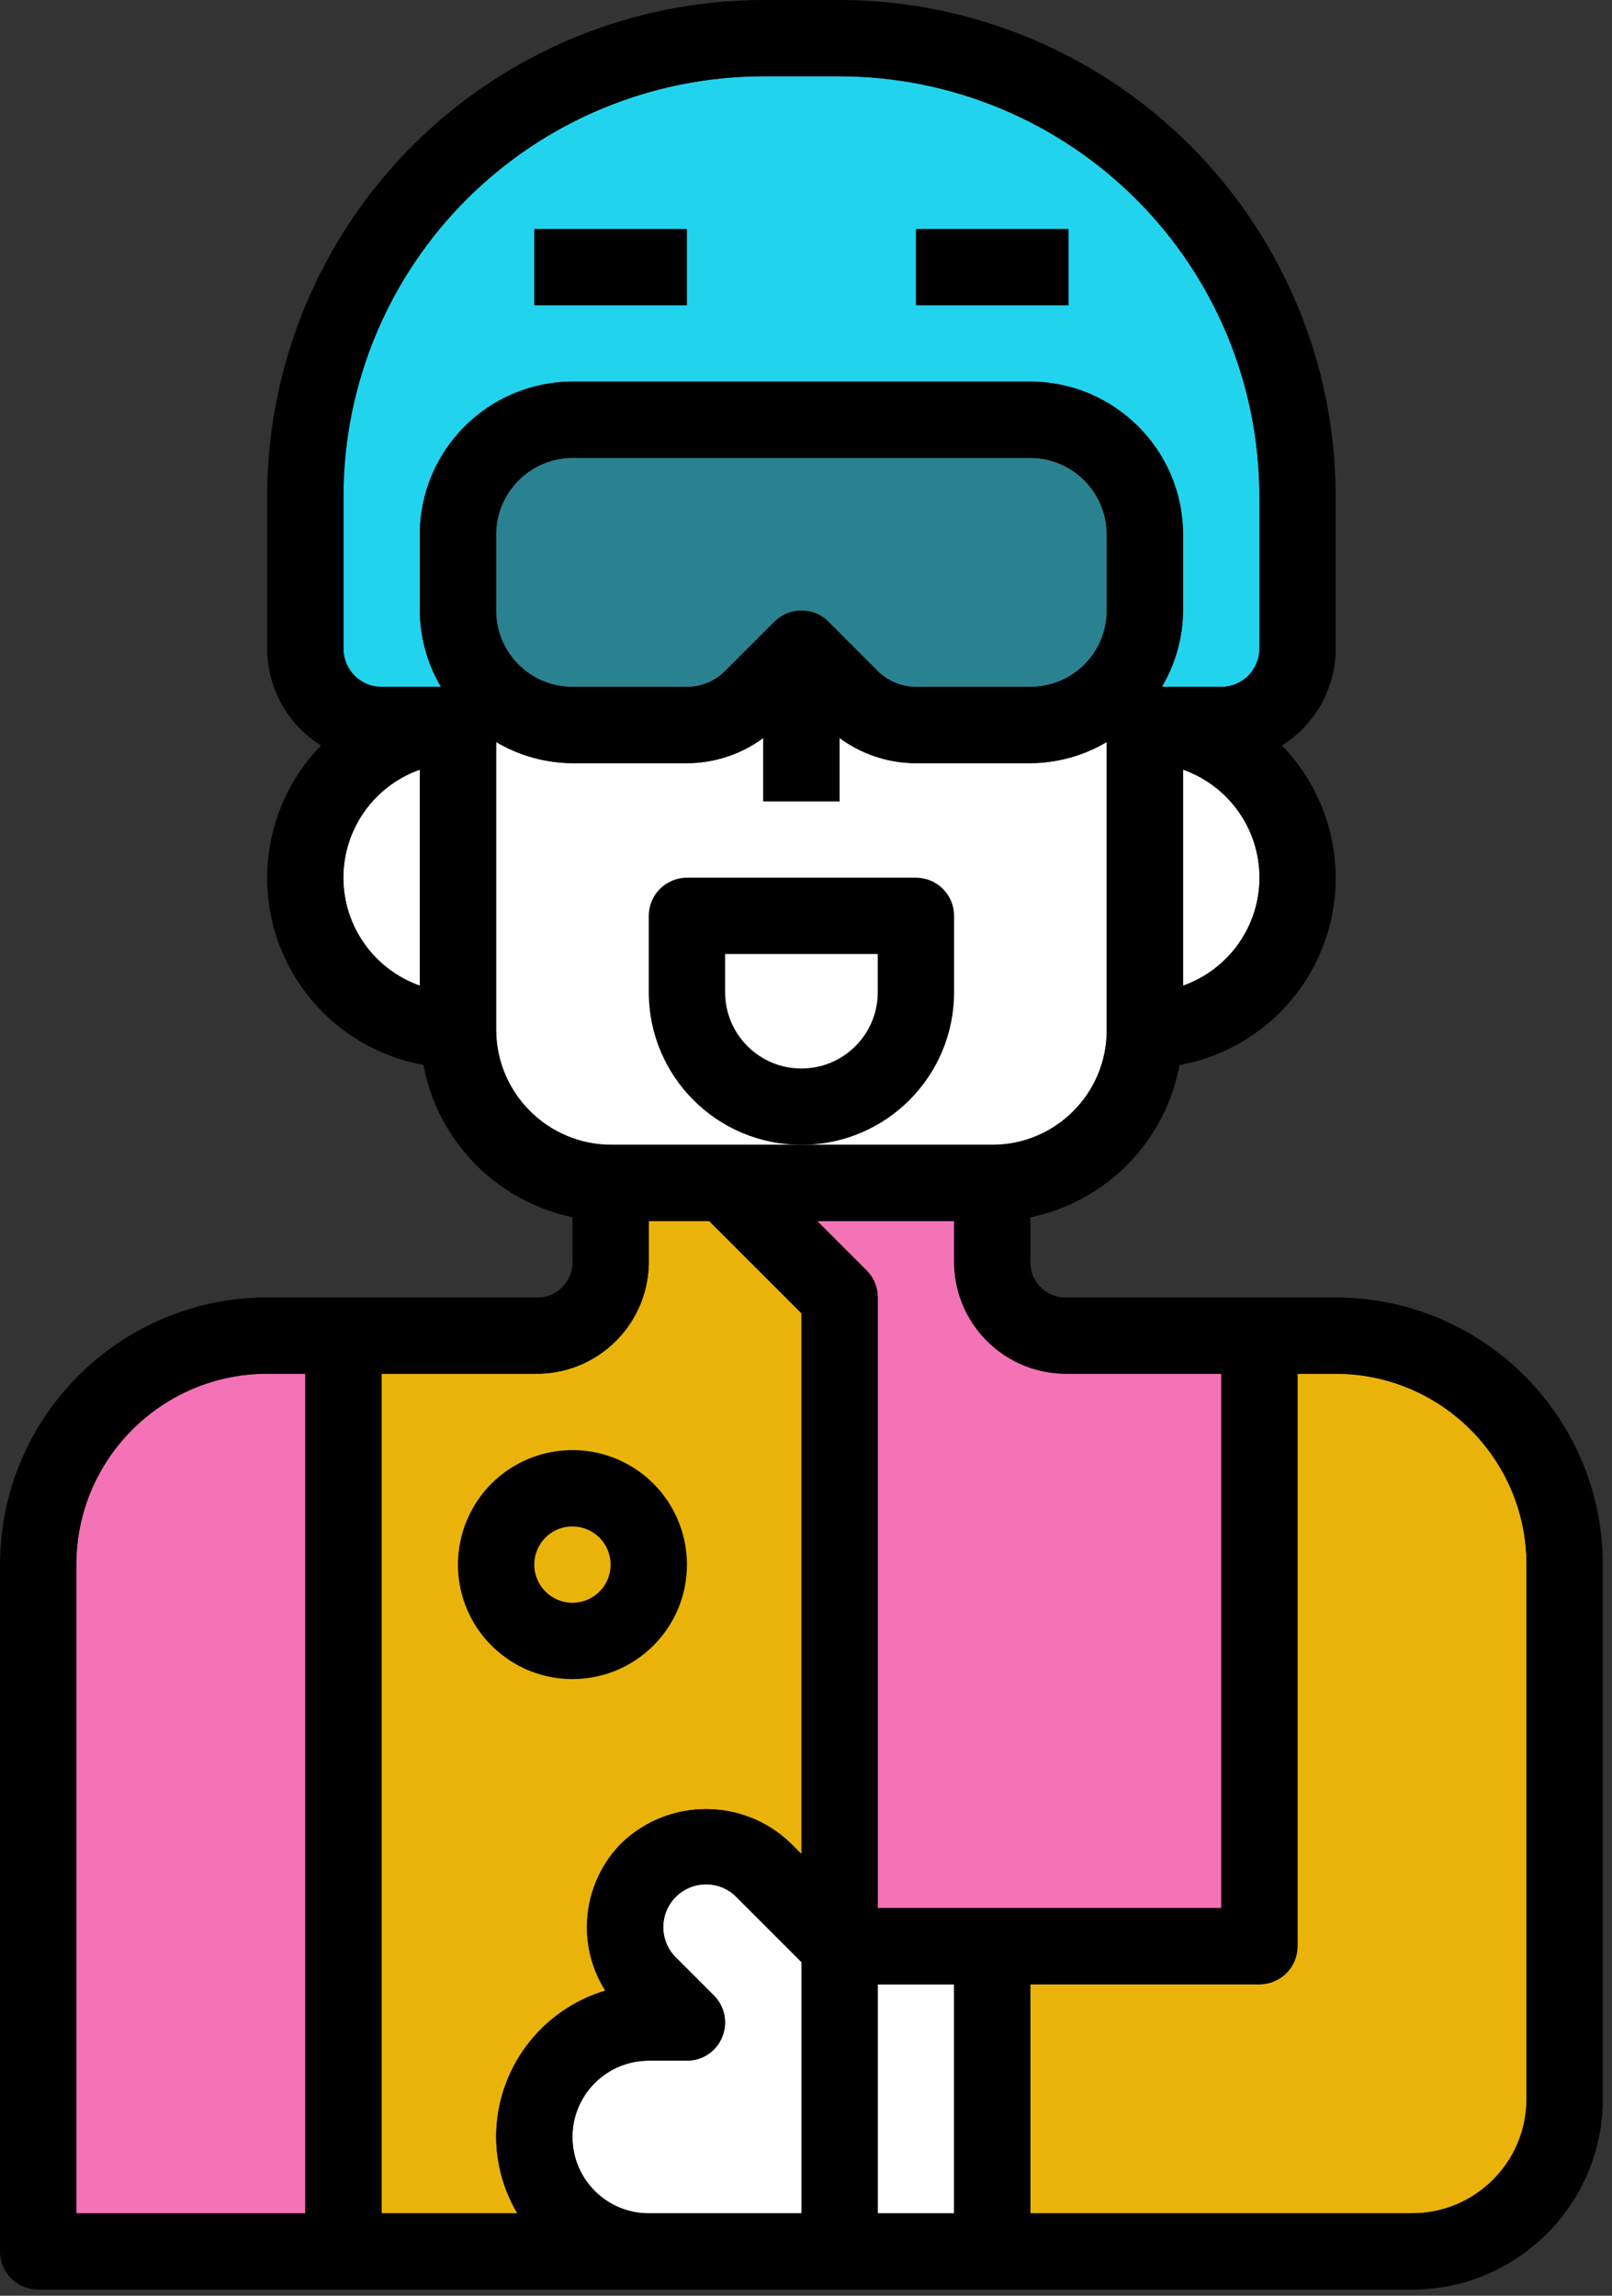
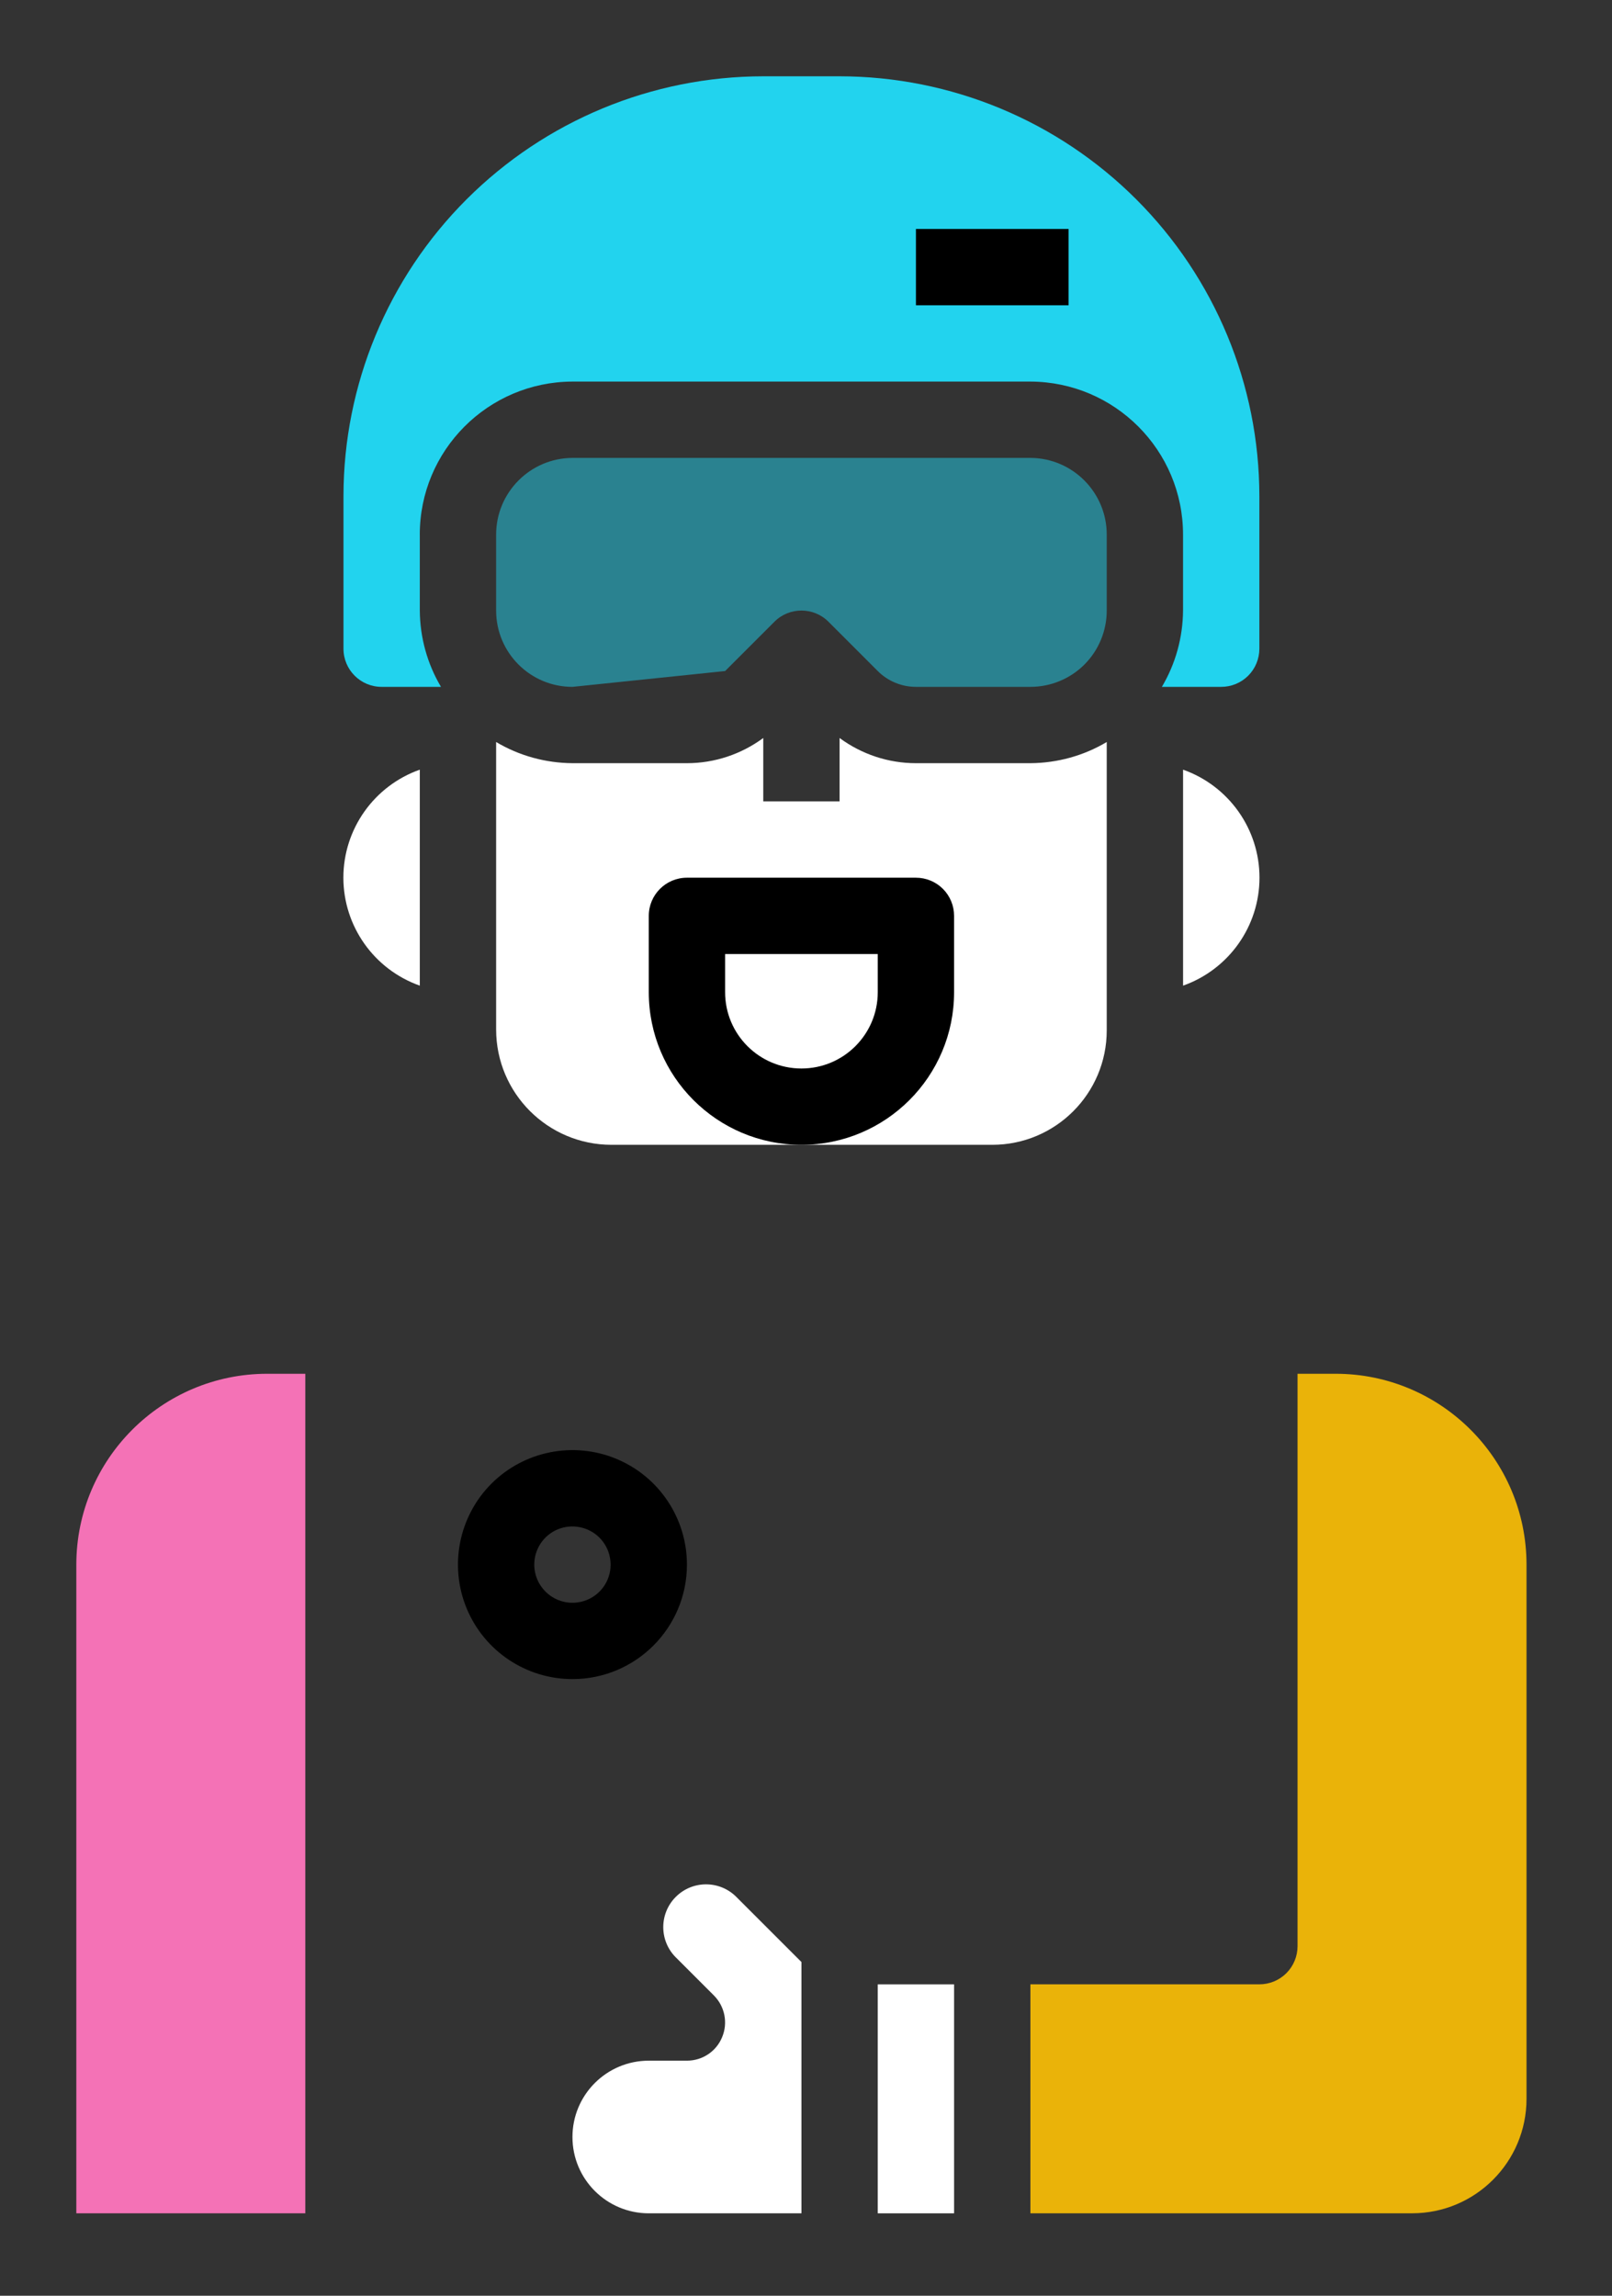
<svg xmlns="http://www.w3.org/2000/svg" width="66px" height="94px" viewBox="0 0 66 94" version="1.1">
  <rect x="0" y="0" width="66" height="94" fill="#333333" stroke="none" />
  <title>Artboard</title>
  <g id="Artboard" stroke="none" stroke-width="1" fill="none" fill-rule="evenodd">
    <path d="M32.814,90.625 L26.563,90.625 C24.837,90.625 23.438,89.227 23.438,87.5 C23.438,85.773 24.837,84.375 26.563,84.375 L28.126,84.375 C28.759,84.375 29.329,83.996 29.567,83.41 C29.81,82.828 29.677,82.156 29.231,81.707 L27.669,80.145 C26.985,79.461 26.985,78.352 27.669,77.668 C28.353,76.984 29.462,76.984 30.146,77.668 L32.814,80.336 L32.814,90.625 Z" id="Path" fill="#FFFFFF" />
    <polygon id="Path" fill="#FFFFFF" points="39.063 90.625 35.938 90.625 35.938 81.25 39.063 81.25" />
    <path d="M48.438,40.358 L48.438,31.514 C50.313,32.178 51.567,33.948 51.567,35.936 C51.567,37.924 50.313,39.694 48.438,40.358 Z" id="Path" fill="#FFFFFF" />
    <path d="M17.188,40.358 C15.313,39.694 14.059,37.924 14.059,35.936 C14.059,33.948 15.313,32.178 17.188,31.514 L17.188,40.358 Z" id="Path" fill="#FFFFFF" />
    <path d="M20.313,42.155 L20.313,30.382 C21.258,30.945 22.336,31.241 23.438,31.249 L28.125,31.249 C29.25,31.249 30.344,30.886 31.25,30.218 L31.25,32.812 L34.375,32.812 L34.375,30.218 C35.282,30.886 36.375,31.249 37.5,31.249 L42.188,31.249 C43.29,31.241 44.368,30.945 45.313,30.382 L45.313,42.187 C45.313,44.777 43.215,46.875 40.625,46.875 L25.031,46.875 C22.426,46.871 20.317,44.761 20.313,42.156 L20.313,42.155 Z" id="Path" fill="#FFFFFF" />
    <path d="M3.125,64.062 C3.129,59.749 6.625,56.253 10.938,56.249 L12.5,56.249 L12.5,90.624 L3.125,90.624 L3.125,64.062 Z" id="Path" fill="#F472B6" />
-     <path d="M15.625,56.249 L21.875,56.249 C23.125,56.276 24.336,55.792 25.219,54.905 C26.106,54.022 26.59,52.811 26.563,51.561 L26.563,49.999 L29.04,49.999 L32.813,53.772 L32.813,75.913 L32.356,75.456 C30.426,73.613 27.387,73.613 25.458,75.456 C23.848,77.07 23.567,79.581 24.782,81.507 C22.133,82.3 20.317,84.734 20.313,87.499 C20.321,88.601 20.618,89.679 21.18,90.624 L15.625,90.624 L15.625,56.249 Z" id="Path" fill="#EAB309" />
-     <path d="M43.75,56.249 L50,56.249 L50,78.124 L35.938,78.124 L35.938,53.124 C35.938,52.71 35.774,52.312 35.481,52.019 L33.462,49.999 L39.064,49.999 L39.064,51.562 C39.036,52.812 39.521,54.022 40.407,54.905 C41.29,55.792 42.501,56.276 43.751,56.249 L43.75,56.249 Z" id="Path" fill="#F472B6" />
    <path d="M53.125,79.687 L53.125,56.249 L54.688,56.249 C59,56.253 62.497,59.749 62.5,64.062 L62.5,85.937 C62.5,88.526 60.403,90.624 57.813,90.624 L42.188,90.624 L42.188,81.249 L51.563,81.249 C51.977,81.249 52.375,81.085 52.668,80.792 C52.961,80.499 53.125,80.101 53.125,79.687 L53.125,79.687 Z" id="Path" fill="#EAB309" />
    <path d="M17.188,21.901 L17.188,24.999 C17.196,26.1 17.493,27.178 18.055,28.124 L15.625,28.124 C14.762,28.124 14.063,27.425 14.063,26.561 L14.063,20.311 C14.067,15.753 15.879,11.385 19.102,8.163 C22.325,4.941 26.692,3.128 31.25,3.124 L34.375,3.124 C38.934,3.128 43.301,4.941 46.523,8.163 C49.746,11.386 51.558,15.753 51.562,20.311 L51.562,26.561 C51.562,26.975 51.398,27.374 51.105,27.667 C50.812,27.96 50.414,28.124 50,28.124 L47.57,28.124 C48.132,27.178 48.429,26.1 48.437,24.999 L48.437,21.897 C48.441,18.44 45.644,15.636 42.187,15.624 L23.437,15.624 C19.98,15.636 17.183,18.44 17.187,21.897 L17.188,21.901 Z" id="Path" fill="#22D3EE" />
-     <path d="M45.313,24.999 C45.313,25.827 44.985,26.624 44.399,27.21 C43.813,27.796 43.016,28.124 42.188,28.124 L37.501,28.124 C36.915,28.124 36.352,27.89 35.938,27.476 L33.919,25.456 C33.309,24.847 32.317,24.847 31.708,25.456 L29.688,27.476 C29.274,27.89 28.712,28.124 28.126,28.124 L23.438,28.124 C21.712,28.124 20.313,26.726 20.313,24.999 L20.313,21.897 C20.309,20.167 21.708,18.757 23.438,18.749 L42.188,18.749 C43.919,18.757 45.317,20.167 45.313,21.897 L45.313,24.999 Z" id="Path" fill="#22D3EE" opacity="0.5" />
+     <path d="M45.313,24.999 C45.313,25.827 44.985,26.624 44.399,27.21 C43.813,27.796 43.016,28.124 42.188,28.124 L37.501,28.124 C36.915,28.124 36.352,27.89 35.938,27.476 L33.919,25.456 C33.309,24.847 32.317,24.847 31.708,25.456 L29.688,27.476 L23.438,28.124 C21.712,28.124 20.313,26.726 20.313,24.999 L20.313,21.897 C20.309,20.167 21.708,18.757 23.438,18.749 L42.188,18.749 C43.919,18.757 45.317,20.167 45.313,21.897 L45.313,24.999 Z" id="Path" fill="#22D3EE" opacity="0.5" />
    <path d="M28.125,64.063 C28.125,62.169 26.985,60.458 25.231,59.731 C23.481,59.008 21.465,59.407 20.122,60.747 C18.782,62.09 18.383,64.106 19.106,65.856 C19.833,67.61 21.543,68.751 23.438,68.751 C26.028,68.751 28.125,66.653 28.125,64.063 L28.125,64.063 Z M21.875,64.063 C21.875,63.43 22.254,62.86 22.84,62.618 C23.422,62.38 24.094,62.512 24.543,62.958 C24.989,63.407 25.122,64.079 24.883,64.661 C24.641,65.247 24.071,65.626 23.438,65.626 C22.575,65.626 21.875,64.926 21.875,64.063 L21.875,64.063 Z" id="badge" fill="#000000" fill-rule="nonzero" />
-     <polygon id="vent-l" fill="#000000" fill-rule="nonzero" points="21.875 9.375 28.125 9.375 28.125 12.5 21.875 12.5" />
    <polygon id="vent-r" fill="#000000" fill-rule="nonzero" points="37.501 9.375 43.751 9.375 43.751 12.5 37.501 12.5" />
-     <path d="M1.563,93.75 L57.813,93.75 C62.126,93.746 65.622,90.25 65.626,85.938 L65.626,64.063 C65.618,58.023 60.728,53.133 54.688,53.125 L43.75,53.125 C43.324,53.16 42.91,53.007 42.609,52.703 C42.305,52.402 42.152,51.988 42.187,51.562 L42.187,49.843 C45.301,49.199 47.715,46.734 48.293,43.609 C51.125,43.093 53.441,41.062 54.316,38.324 C55.195,35.585 54.488,32.585 52.484,30.523 C53.852,29.671 54.684,28.175 54.687,26.562 L54.687,20.312 C54.68,14.925 52.539,9.765 48.73,5.957 C44.922,2.148 39.762,0.008 34.375,0 L31.25,0 C25.864,0.008 20.703,2.148 16.895,5.957 C13.087,9.766 10.946,14.926 10.938,20.312 L10.938,26.562 C10.942,28.171 11.774,29.671 13.142,30.523 C11.138,32.585 10.431,35.585 11.31,38.324 C12.188,41.062 14.505,43.093 17.337,43.605 C17.923,46.726 20.329,49.187 23.438,49.843 L23.438,51.562 C23.474,51.988 23.321,52.402 23.017,52.703 C22.716,53.007 22.302,53.16 21.876,53.124 L10.938,53.124 C4.899,53.132 0.008,58.023 0,64.062 L0,92.187 C0,92.602 0.164,93 0.457,93.293 C0.75,93.586 1.148,93.75 1.563,93.75 L1.563,93.75 Z M32.814,90.625 L26.563,90.625 C24.837,90.625 23.438,89.227 23.438,87.5 C23.438,85.773 24.837,84.375 26.563,84.375 L28.126,84.375 C28.759,84.375 29.329,83.996 29.567,83.41 C29.81,82.828 29.677,82.156 29.231,81.707 L27.669,80.145 C26.985,79.461 26.985,78.352 27.669,77.668 C28.353,76.984 29.462,76.984 30.146,77.668 L32.814,80.336 L32.814,90.625 Z M39.063,90.625 L35.938,90.625 L35.938,81.25 L39.063,81.25 L39.063,90.625 Z M53.125,79.687 L53.125,56.249 L54.688,56.249 C59,56.253 62.497,59.749 62.5,64.062 L62.5,85.937 C62.5,88.526 60.403,90.624 57.813,90.624 L42.188,90.624 L42.188,81.249 L51.563,81.249 C51.977,81.249 52.375,81.085 52.668,80.792 C52.961,80.499 53.125,80.101 53.125,79.687 L53.125,79.687 Z M43.75,56.249 L50,56.249 L50,78.124 L35.938,78.124 L35.938,53.124 C35.938,52.71 35.774,52.312 35.481,52.019 L33.462,49.999 L39.064,49.999 L39.064,51.562 C39.036,52.812 39.521,54.022 40.407,54.905 C41.29,55.792 42.501,56.276 43.751,56.249 L43.75,56.249 Z M45.313,24.999 C45.313,25.827 44.985,26.624 44.399,27.21 C43.813,27.796 43.016,28.124 42.188,28.124 L37.501,28.124 C36.915,28.124 36.352,27.89 35.938,27.476 L33.919,25.456 C33.309,24.847 32.317,24.847 31.708,25.456 L29.688,27.476 C29.274,27.89 28.712,28.124 28.126,28.124 L23.438,28.124 C21.712,28.124 20.313,26.726 20.313,24.999 L20.313,21.897 C20.309,20.167 21.708,18.757 23.438,18.749 L42.188,18.749 C43.919,18.757 45.317,20.167 45.313,21.897 L45.313,24.999 Z M48.438,40.358 L48.438,31.514 C50.313,32.178 51.567,33.948 51.567,35.936 C51.567,37.924 50.313,39.694 48.438,40.358 Z M17.188,40.358 C15.313,39.694 14.059,37.924 14.059,35.936 C14.059,33.948 15.313,32.178 17.188,31.514 L17.188,40.358 Z M17.188,21.901 L17.188,24.999 C17.196,26.1 17.493,27.178 18.055,28.124 L15.625,28.124 C14.762,28.124 14.063,27.425 14.063,26.561 L14.063,20.311 C14.067,15.753 15.879,11.385 19.102,8.163 C22.325,4.941 26.692,3.128 31.25,3.124 L34.375,3.124 C38.934,3.128 43.301,4.941 46.523,8.163 C49.746,11.386 51.558,15.753 51.562,20.311 L51.562,26.561 C51.562,26.975 51.398,27.374 51.105,27.667 C50.812,27.96 50.414,28.124 50,28.124 L47.57,28.124 C48.132,27.178 48.429,26.1 48.437,24.999 L48.437,21.897 C48.441,18.44 45.644,15.636 42.187,15.624 L23.437,15.624 C19.98,15.636 17.183,18.44 17.187,21.897 L17.188,21.901 Z M20.313,42.155 L20.313,30.382 C21.258,30.945 22.336,31.241 23.438,31.249 L28.125,31.249 C29.25,31.249 30.344,30.886 31.25,30.218 L31.25,32.812 L34.375,32.812 L34.375,30.218 C35.282,30.886 36.375,31.249 37.5,31.249 L42.188,31.249 C43.29,31.241 44.368,30.945 45.313,30.382 L45.313,42.187 C45.313,44.777 43.215,46.875 40.625,46.875 L25.031,46.875 C22.426,46.871 20.317,44.761 20.313,42.156 L20.313,42.155 Z M15.625,56.249 L21.875,56.249 C23.125,56.276 24.336,55.792 25.219,54.905 C26.106,54.022 26.59,52.811 26.563,51.561 L26.563,49.999 L29.04,49.999 L32.813,53.772 L32.813,75.913 L32.356,75.456 C30.426,73.613 27.387,73.613 25.458,75.456 C23.848,77.07 23.567,79.581 24.782,81.507 C22.133,82.3 20.317,84.734 20.313,87.499 C20.321,88.601 20.618,89.679 21.18,90.624 L15.625,90.624 L15.625,56.249 Z M3.125,64.062 C3.129,59.749 6.625,56.253 10.938,56.249 L12.5,56.249 L12.5,90.624 L3.125,90.624 L3.125,64.062 Z" id="Shape" fill="#000000" fill-rule="nonzero" />
    <path d="M39.063,40.625 L39.063,37.5 C39.063,37.086 38.899,36.688 38.606,36.395 C38.313,36.102 37.915,35.938 37.501,35.938 L28.126,35.938 C27.263,35.938 26.563,36.637 26.563,37.5 L26.563,40.625 C26.563,44.078 29.36,46.875 32.813,46.875 C36.267,46.875 39.063,44.078 39.063,40.625 L39.063,40.625 Z M35.938,40.625 C35.938,42.352 34.54,43.75 32.813,43.75 C31.087,43.75 29.688,42.352 29.688,40.625 L29.688,39.063 L35.938,39.063 L35.938,40.625 Z" id="mouth" fill="#000000" fill-rule="nonzero" />
  </g>
</svg>